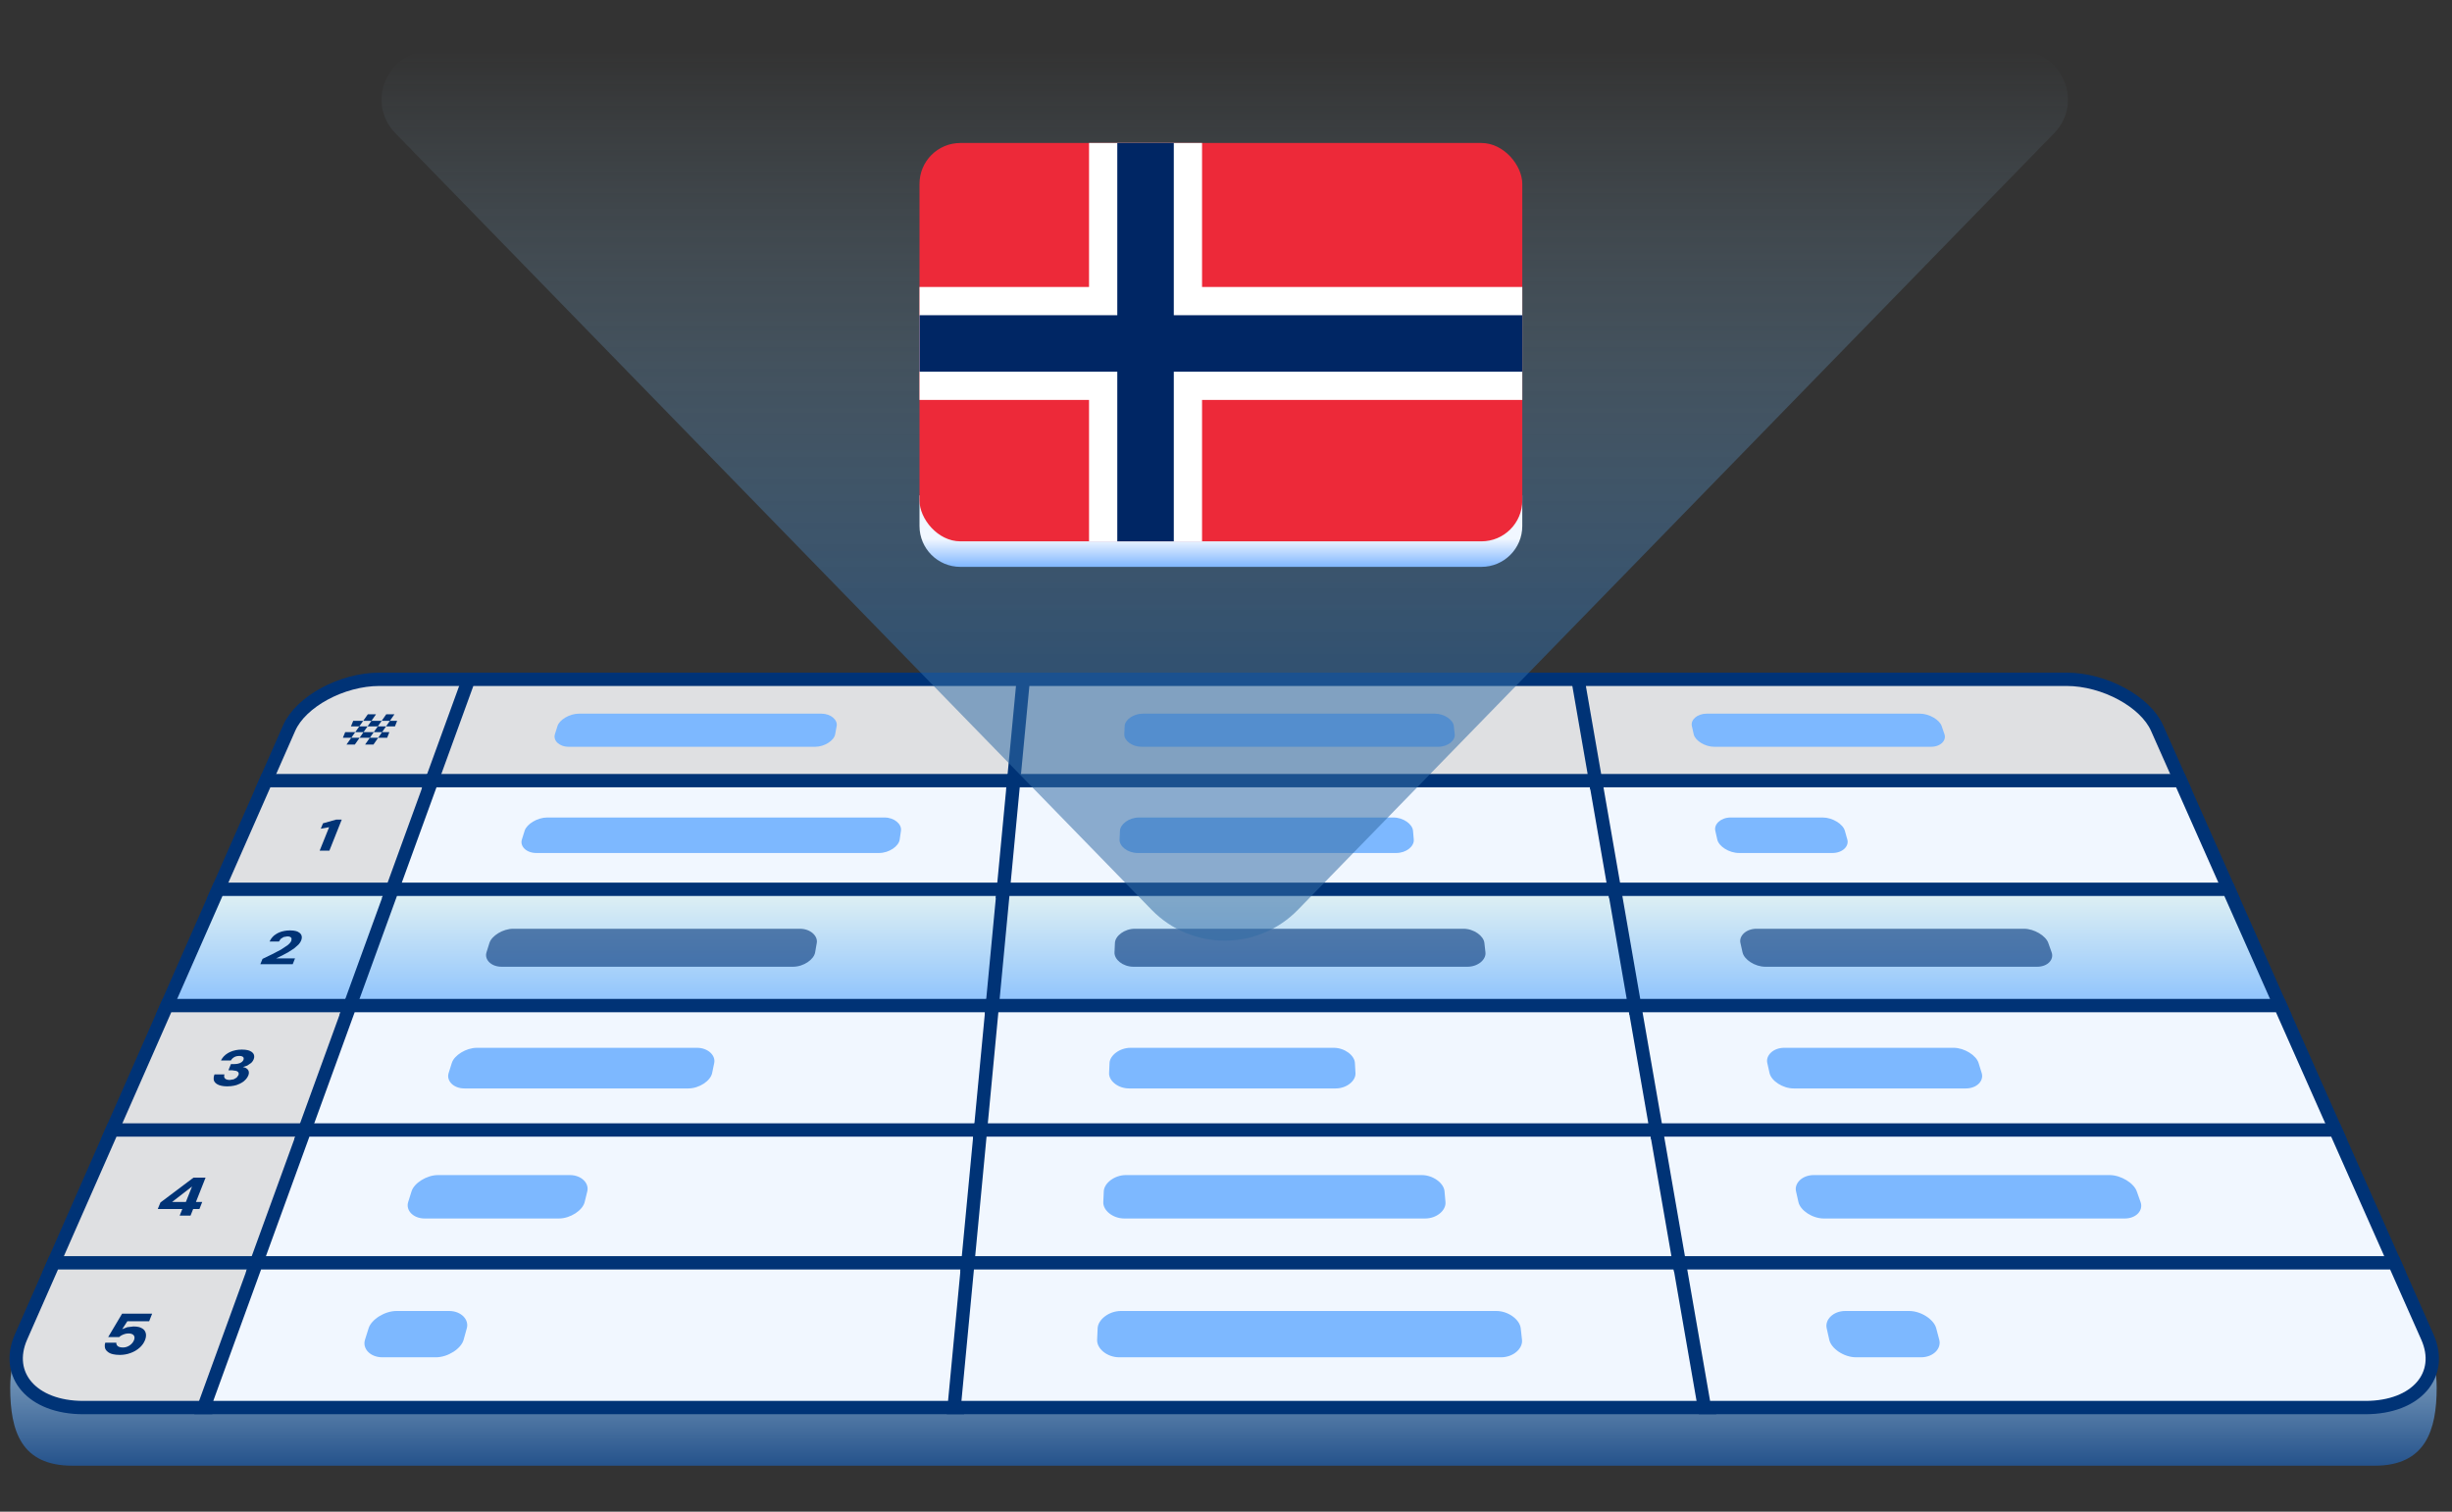
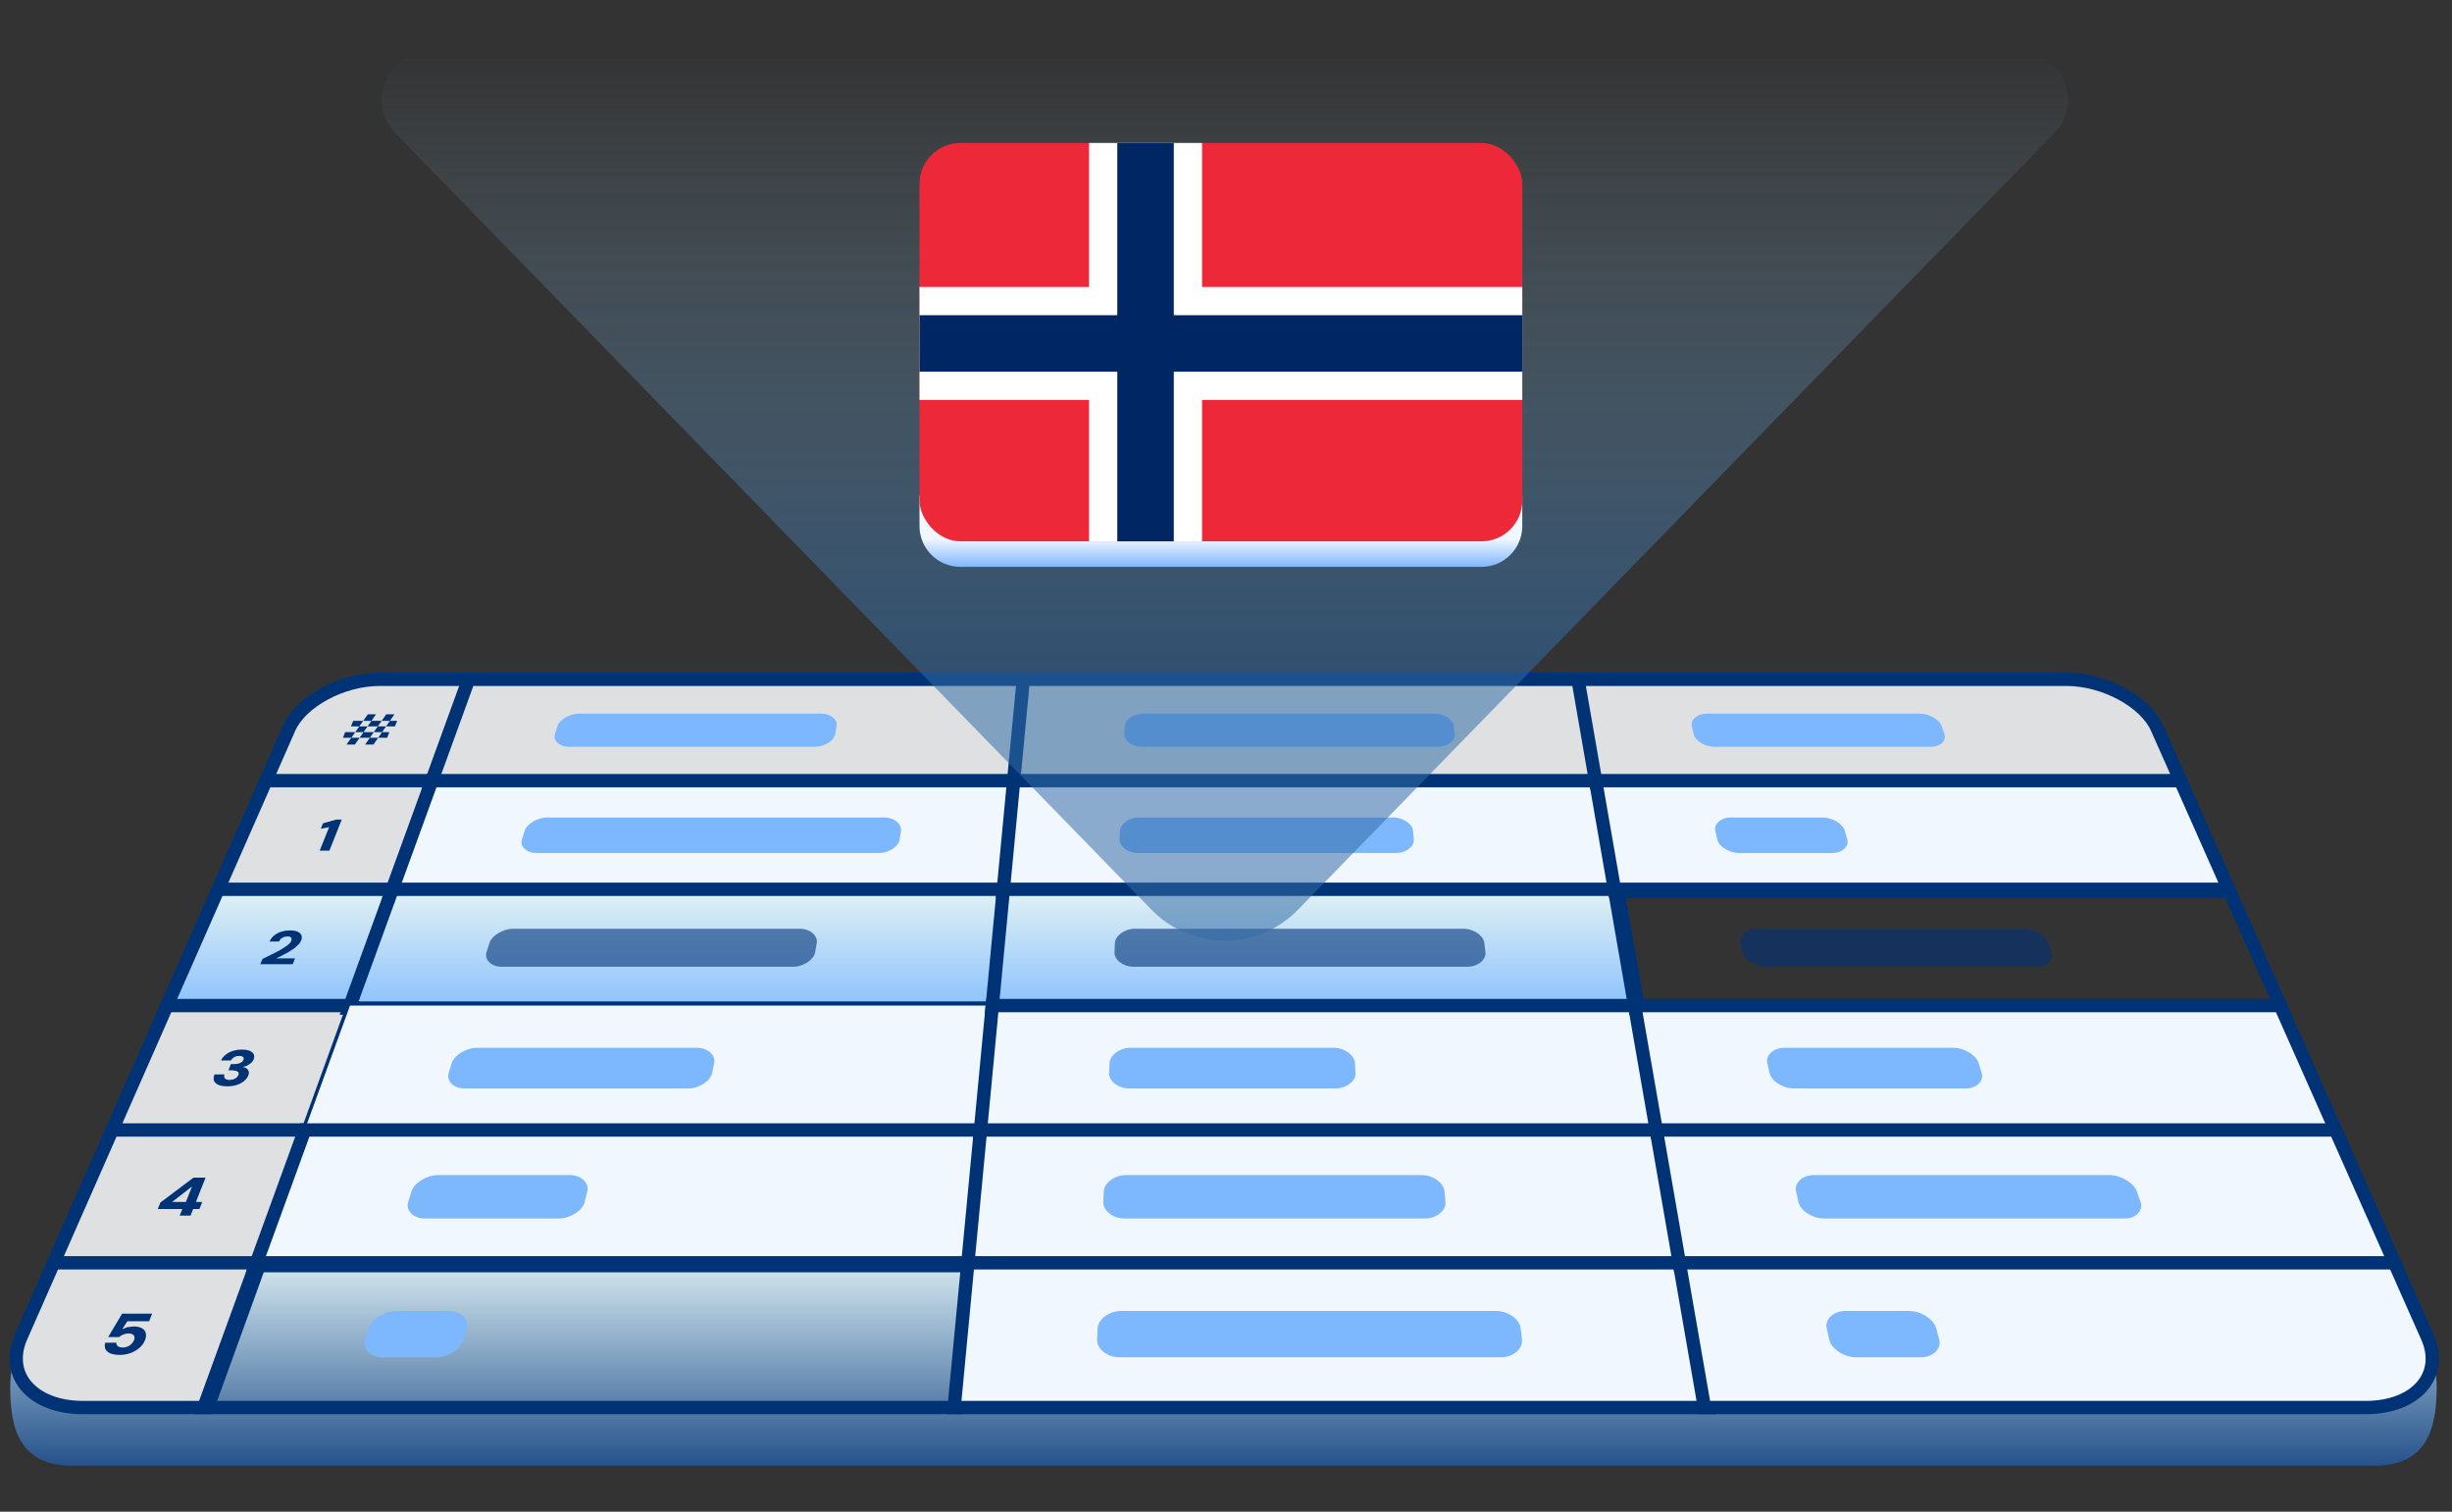
<svg xmlns="http://www.w3.org/2000/svg" width="480" height="296" viewBox="0 0 480 296" fill="none">
  <rect x="0" y="0" width="480" height="296" fill="#333333" stroke="none" />
  <g clip-path="url(#clip0_6288_42930)">
    <path fill-rule="evenodd" clip-rule="evenodd" d="M462.892 236.721C467.594 248.39 477 259.537 477 271.727C477 280.008 474.864 287 464.883 287H14.165C4.185 287 2 280.284 2 271.727C2 260.058 11.331 248.39 15.996 236.721C18.948 229.338 28.814 223 37.827 223H441.015C450.029 223 459.915 229.337 462.892 236.721Z" fill="url(#paint0_linear_6288_42930)" />
    <path fill-rule="evenodd" clip-rule="evenodd" d="M56.604 142.562C58.867 137.42 66.845 133.013 74.309 133.013H92.311C89.863 139.769 87.415 146.524 84.968 153.28H51.885C53.458 149.707 55.031 146.134 56.604 142.562Z" fill="#DFE0E2" />
    <path fill-rule="evenodd" clip-rule="evenodd" d="M56.604 142.562C58.867 137.42 66.845 133.013 74.309 133.013H92.311C89.863 139.769 87.415 146.524 84.968 153.28H51.885C53.458 149.707 55.031 146.134 56.604 142.562Z" stroke="#003376" stroke-width="2.61" />
    <path fill-rule="evenodd" clip-rule="evenodd" d="M71.47 145.795C72.85 143.819 74.231 141.842 75.611 139.865H77.213C75.844 141.842 74.476 143.819 73.107 145.795H71.47ZM67.825 145.795C69.219 143.819 70.613 141.842 72.007 139.865H73.609C72.227 141.842 70.844 143.819 69.462 145.795H67.825ZM67.125 144.456L67.578 143.358H76.221L75.79 144.456H67.125ZM68.696 142.24L69.144 141.151H77.741L77.315 142.24H68.696Z" fill="#003376" />
    <path fill-rule="evenodd" clip-rule="evenodd" d="M85.12 152.861C82.498 160.101 79.874 167.341 77.251 174.581H42.508C45.695 167.341 48.882 160.101 52.07 152.861H85.12Z" fill="#DFE0E2" />
    <path fill-rule="evenodd" clip-rule="evenodd" d="M85.12 152.861C82.498 160.101 79.874 167.341 77.251 174.581H42.508C45.695 167.341 48.882 160.101 52.07 152.861H85.12Z" stroke="#003376" stroke-width="2.61" />
    <path fill-rule="evenodd" clip-rule="evenodd" d="M62.58 166.562L64.427 161.973L62.8 162.267L63.227 161.213L65.82 160.481H66.901C66.094 162.508 65.288 164.535 64.481 166.562H62.58Z" fill="#003376" />
    <path fill-rule="evenodd" clip-rule="evenodd" d="M77.415 174.131C74.607 181.883 71.799 189.634 68.99 197.385H32.469C35.881 189.634 39.294 181.883 42.706 174.131H77.415Z" fill="url(#paint1_linear_6288_42930)" />
    <path fill-rule="evenodd" clip-rule="evenodd" d="M77.415 174.131C74.607 181.883 71.799 189.634 68.99 197.385H32.469C35.881 189.634 39.294 181.883 42.706 174.131H77.415Z" stroke="#003376" stroke-width="2.61" />
    <path fill-rule="evenodd" clip-rule="evenodd" d="M50.963 188.802L51.387 187.762L53.295 186.836L55.023 185.932L56.343 185.049C56.873 184.613 57 184.294 57.032 184.214L57.075 183.788C57.07 183.757 57.042 183.584 56.834 183.473C56.792 183.448 56.642 183.353 56.236 183.353L55.514 183.483L54.95 183.843L54.602 184.362H52.763C53.103 183.621 53.623 183.209 53.72 183.132C54.336 182.643 55.003 182.448 55.124 182.412C55.252 182.376 55.924 182.182 56.77 182.182C57.755 182.182 58.192 182.395 58.304 182.449C58.858 182.707 58.986 183.075 59.012 183.15C59.04 183.223 59.182 183.585 58.97 184.121C58.802 184.548 58.493 184.888 58.441 184.946L57.58 185.709L56.484 186.416L55.28 187.07L54.061 187.659H57.752L57.301 188.802H50.963Z" fill="#003376" />
    <path fill-rule="evenodd" clip-rule="evenodd" d="M69.163 196.904C66.16 205.194 63.157 213.483 60.154 221.773H21.73C25.38 213.483 29.03 205.194 32.679 196.904H69.163Z" fill="#DFE0E2" />
    <path fill-rule="evenodd" clip-rule="evenodd" d="M69.163 196.904C66.16 205.194 63.157 213.483 60.154 221.773H21.73C25.38 213.483 29.03 205.194 32.679 196.904H69.163Z" stroke="#003376" stroke-width="2.61" />
    <path fill-rule="evenodd" clip-rule="evenodd" d="M44.468 212.718C43.538 212.718 42.981 212.512 42.859 212.467C42.193 212.216 41.975 211.791 41.931 211.705C41.886 211.61 41.686 211.185 41.986 210.386H43.943C43.831 210.695 43.892 210.902 43.905 210.945C43.918 210.984 43.982 211.184 44.248 211.325C44.3 211.352 44.514 211.465 44.971 211.465L45.731 211.345L46.32 211.015L46.672 210.535C46.795 210.226 46.698 210.052 46.678 210.016C46.658 209.977 46.565 209.797 46.234 209.688L45.411 209.568H44.716L45.205 208.355H45.899C46.474 208.355 46.898 208.189 46.98 208.157C47.49 207.948 47.632 207.591 47.66 207.523C47.803 207.166 47.609 206.998 47.575 206.968C47.531 206.927 47.352 206.761 46.847 206.761C46.234 206.761 45.88 206.982 45.807 207.028C45.748 207.064 45.384 207.285 45.196 207.651H43.263C43.313 207.544 43.578 206.978 44.184 206.504C44.793 206.02 45.475 205.811 45.596 205.774C45.731 205.732 46.417 205.518 47.346 205.518C48.327 205.518 48.799 205.723 48.916 205.774C49.505 206.03 49.647 206.388 49.678 206.464C49.708 206.532 49.869 206.889 49.67 207.394C49.643 207.461 49.501 207.82 49.163 208.137L48.398 208.653L47.548 208.941C48.038 209.021 48.27 209.208 48.321 209.249C48.623 209.468 48.687 209.764 48.699 209.817C48.714 209.878 48.779 210.156 48.606 210.595C48.377 211.175 47.876 211.596 47.794 211.665C47.695 211.749 47.227 212.146 46.371 212.437C46.225 212.486 45.532 212.718 44.468 212.718Z" fill="#003376" />
    <path fill-rule="evenodd" clip-rule="evenodd" d="M60.34 221.259C57.131 230.114 53.923 238.968 50.716 247.823H10.262C14.16 238.968 18.058 230.114 21.956 221.259H60.34Z" fill="#DFE0E2" />
    <path fill-rule="evenodd" clip-rule="evenodd" d="M60.34 221.259C57.131 230.114 53.923 238.968 50.716 247.823H10.262C14.16 238.968 18.058 230.114 21.956 221.259H60.34Z" stroke="#003376" stroke-width="2.61" />
    <path fill-rule="evenodd" clip-rule="evenodd" d="M35.174 238.026L35.688 236.741H30.881L31.405 235.461C33.564 233.837 35.723 232.213 37.882 230.589H40.243L38.358 235.354H39.584L39.039 236.741H37.809L37.301 238.026H35.174ZM33.69 235.354H36.384L37.592 232.33L33.69 235.354Z" fill="#003376" />
    <path fill-rule="evenodd" clip-rule="evenodd" d="M10.504 247.274H50.915C47.493 256.721 44.071 266.168 40.648 275.615H16.293C6.308 275.615 0.843 269.219 4.118 261.78C6.247 256.944 8.375 252.109 10.504 247.274Z" fill="#DFE0E2" />
    <path fill-rule="evenodd" clip-rule="evenodd" d="M10.504 247.274H50.915C47.493 256.721 44.071 266.168 40.648 275.615H16.293C6.308 275.615 0.843 269.219 4.118 261.78C6.247 256.944 8.375 252.109 10.504 247.274Z" stroke="#003376" stroke-width="2.61" />
    <path fill-rule="evenodd" clip-rule="evenodd" d="M23.469 265.304C22.288 265.304 21.718 265.056 21.578 264.995C20.872 264.675 20.671 264.232 20.628 264.139C20.589 264.048 20.39 263.591 20.609 262.908H22.78C22.77 262.965 22.713 263.295 23.044 263.58C23.11 263.631 23.396 263.853 24.051 263.853C24.527 263.853 24.89 263.7 24.958 263.671C25.026 263.642 25.407 263.477 25.728 263.159C26.068 262.829 26.2 262.496 26.227 262.43C26.394 262.01 26.32 261.77 26.304 261.715C26.291 261.669 26.218 261.409 25.921 261.261C25.867 261.232 25.629 261.102 25.17 261.102C25.084 261.102 24.621 261.102 24.12 261.318C23.622 261.522 23.378 261.764 23.325 261.817H21.174L23.898 257.233H29.782L29.199 258.707H24.936L23.923 260.265L24.906 259.88L26.133 259.733C26.991 259.733 27.417 259.915 27.521 259.959C28.057 260.174 28.274 260.493 28.319 260.559C28.359 260.619 28.581 260.944 28.585 261.42C28.587 261.5 28.591 261.896 28.39 262.408C28.348 262.512 28.134 263.056 27.64 263.591C27.56 263.677 27.149 264.116 26.489 264.504C26.381 264.566 25.832 264.882 25.044 265.098C24.922 265.131 24.276 265.304 23.469 265.304Z" fill="#003376" />
    <path fill-rule="evenodd" clip-rule="evenodd" d="M200.883 133.013C200.251 139.769 199.619 146.524 198.986 153.28H84.377C86.834 146.524 89.291 139.769 91.747 133.013H200.883Z" fill="#DFE0E2" />
    <path fill-rule="evenodd" clip-rule="evenodd" d="M200.883 133.013C200.251 139.769 199.619 146.524 198.986 153.28H84.377C86.834 146.524 89.291 139.769 91.747 133.013H200.883Z" stroke="#003376" stroke-width="2.61" />
    <path fill-rule="evenodd" clip-rule="evenodd" d="M163.786 142.157L163.492 143.778C163.272 144.994 161.437 146.227 159.562 146.227H111.343C109.432 146.227 108.252 144.967 108.625 143.778L109.134 142.157C109.512 140.951 111.481 139.743 113.322 139.743H160.792C162.675 139.743 163.999 140.981 163.786 142.157Z" fill="#7DB8FF" />
    <path fill-rule="evenodd" clip-rule="evenodd" d="M199.026 152.86C198.348 160.1 197.671 167.34 196.993 174.581H76.631C79.264 167.34 81.897 160.1 84.53 152.86H199.026Z" fill="#F1F7FF" />
    <path fill-rule="evenodd" clip-rule="evenodd" d="M199.026 152.86C198.348 160.1 197.671 167.34 196.993 174.581H76.631C79.264 167.34 81.897 160.1 84.53 152.86H199.026Z" stroke="#003376" stroke-width="2.61" />
    <path fill-rule="evenodd" clip-rule="evenodd" d="M176.371 162.663L176.122 164.4C175.935 165.703 174.052 167.024 172.085 167.024H104.996C102.996 167.024 101.758 165.68 102.159 164.4L102.704 162.663C103.11 161.367 105.189 160.075 107.117 160.075H173.142C175.11 160.075 176.553 161.396 176.371 162.663Z" fill="#7DB8FF" />
    <path fill-rule="evenodd" clip-rule="evenodd" d="M197.036 174.131C196.31 181.883 195.585 189.634 194.86 197.385H68.338C71.157 189.634 73.976 181.883 76.795 174.131H197.036Z" fill="url(#paint2_linear_6288_42930)" />
    <path fill-rule="evenodd" clip-rule="evenodd" d="M197.036 174.131C196.31 181.883 195.585 189.634 194.86 197.385H68.338C71.157 189.634 73.976 181.883 76.795 174.131H197.036Z" stroke="#003376" stroke-width="2.61" />
    <path opacity="0.6" fill-rule="evenodd" clip-rule="evenodd" d="M159.892 184.629L159.57 186.489C159.328 187.89 157.299 189.298 155.239 189.298H98.198C96.103 189.298 94.802 187.864 95.233 186.489L95.816 184.629C96.252 183.238 98.447 181.858 100.468 181.858H156.588C158.651 181.858 160.127 183.27 159.892 184.629Z" fill="#003376" />
    <path fill-rule="evenodd" clip-rule="evenodd" d="M194.904 196.904C194.128 205.194 193.352 213.483 192.576 221.773H59.468C62.483 213.483 65.498 205.194 68.513 196.904H194.904Z" fill="#F1F7FF" />
-     <path fill-rule="evenodd" clip-rule="evenodd" d="M194.904 196.904C194.128 205.194 193.352 213.483 192.576 221.773H59.468C62.483 213.483 65.498 205.194 68.513 196.904H194.904Z" stroke="#003376" stroke-width="2.61" />
    <path fill-rule="evenodd" clip-rule="evenodd" d="M139.816 208.134L139.405 210.123C139.095 211.627 136.9 213.127 134.741 213.127H90.925C88.728 213.127 87.359 211.598 87.822 210.123L88.446 208.134C88.913 206.644 91.231 205.17 93.353 205.17H136.449C138.615 205.17 140.116 206.677 139.816 208.134Z" fill="#7DB8FF" />
    <path fill-rule="evenodd" clip-rule="evenodd" d="M192.624 221.258C191.795 230.113 190.967 238.968 190.138 247.822H49.994C53.215 238.968 56.434 230.113 59.655 221.258H192.624Z" fill="#F1F7FF" />
    <path fill-rule="evenodd" clip-rule="evenodd" d="M192.624 221.258C191.795 230.113 190.967 238.968 190.138 247.822H49.994C53.215 238.968 56.434 230.113 59.655 221.258H192.624Z" stroke="#003376" stroke-width="2.61" />
    <path fill-rule="evenodd" clip-rule="evenodd" d="M114.97 233.258L114.449 235.383C114.053 236.996 111.669 238.592 109.405 238.592H83.151C80.846 238.592 79.405 236.964 79.9 235.383L80.567 233.258C81.066 231.664 83.516 230.092 85.746 230.092H111.561C113.836 230.092 115.353 231.699 114.97 233.258Z" fill="#7DB8FF" />
-     <path fill-rule="evenodd" clip-rule="evenodd" d="M190.189 247.274C189.305 256.721 188.421 266.167 187.537 275.615H39.887C43.322 266.167 46.758 256.721 50.193 247.274H190.189Z" fill="#F1F7FF" />
    <path fill-rule="evenodd" clip-rule="evenodd" d="M190.189 247.274C189.305 256.721 188.421 266.167 187.537 275.615H39.887C43.322 266.167 46.758 256.721 50.193 247.274H190.189Z" stroke="#003376" stroke-width="2.61" />
    <path fill-rule="evenodd" clip-rule="evenodd" d="M91.384 260.081L90.755 262.348C90.276 264.073 87.701 265.77 85.322 265.77H74.858C72.435 265.77 70.917 264.039 71.447 262.348L72.158 260.081C72.692 258.378 75.281 256.703 77.626 256.703H87.912C90.304 256.703 91.846 258.414 91.384 260.081Z" fill="#7DB8FF" />
    <path fill-rule="evenodd" clip-rule="evenodd" d="M309.458 133.013C310.64 139.769 311.823 146.524 313.005 153.28H198.396C199.038 146.524 199.68 139.769 200.322 133.013H309.458Z" fill="#DFE0E2" />
    <path fill-rule="evenodd" clip-rule="evenodd" d="M309.458 133.013C310.64 139.769 311.823 146.524 313.005 153.28H198.396C199.038 146.524 199.68 139.769 200.322 133.013H309.458Z" stroke="#003376" stroke-width="2.61" />
    <path fill-rule="evenodd" clip-rule="evenodd" d="M284.596 142.157L284.775 143.778C284.908 144.976 283.459 146.227 281.559 146.227H223.465C221.571 146.227 220.035 144.979 220.089 143.778L220.162 142.157C220.216 140.969 221.836 139.743 223.702 139.743H280.895C282.753 139.743 284.462 140.964 284.596 142.157Z" fill="#7DB8FF" />
    <path fill-rule="evenodd" clip-rule="evenodd" d="M312.932 152.86C314.199 160.1 315.469 167.34 316.736 174.581H196.373C197.061 167.34 197.748 160.1 198.436 152.86H312.932Z" fill="#F1F7FF" />
    <path fill-rule="evenodd" clip-rule="evenodd" d="M312.932 152.86C314.199 160.1 315.469 167.34 316.736 174.581H196.373C197.061 167.34 197.748 160.1 198.436 152.86H312.932Z" stroke="#003376" stroke-width="2.61" />
    <path fill-rule="evenodd" clip-rule="evenodd" d="M276.609 162.663L276.758 164.4C276.872 165.689 275.316 167.024 273.328 167.024H222.707C220.723 167.024 219.108 165.691 219.166 164.4L219.243 162.663C219.301 161.385 221.008 160.075 222.961 160.075H272.779C274.728 160.075 276.494 161.383 276.609 162.663Z" fill="#7DB8FF" />
    <path fill-rule="evenodd" clip-rule="evenodd" d="M316.656 174.131C318.014 181.882 319.372 189.633 320.73 197.384H194.207C194.943 189.633 195.679 181.882 196.416 174.131H316.656Z" fill="url(#paint3_linear_6288_42930)" />
    <path fill-rule="evenodd" clip-rule="evenodd" d="M316.656 174.131C318.014 181.882 319.372 189.633 320.73 197.384H194.207C194.943 189.633 195.679 181.882 196.416 174.131H316.656Z" fill="url(#paint4_linear_6288_42930)" stroke="#003376" stroke-width="2.61" />
    <path opacity="0.6" fill-rule="evenodd" clip-rule="evenodd" d="M290.581 184.629L290.791 186.489C290.948 187.871 289.349 189.298 287.266 189.298H221.893C219.813 189.298 218.111 187.875 218.173 186.489L218.257 184.629C218.318 183.258 220.117 181.858 222.164 181.858H286.481C288.521 181.858 290.425 183.253 290.581 184.629Z" fill="#003376" />
    <path fill-rule="evenodd" clip-rule="evenodd" d="M320.646 196.904C322.095 205.194 323.549 213.483 324.998 221.773H191.89C192.678 213.483 193.465 205.194 194.252 196.904H320.646Z" fill="#F1F7FF" />
    <path fill-rule="evenodd" clip-rule="evenodd" d="M320.646 196.904C322.095 205.194 323.549 213.483 324.998 221.773H191.89C192.678 213.483 193.465 205.194 194.252 196.904H320.646Z" stroke="#003376" stroke-width="2.61" />
    <path fill-rule="evenodd" clip-rule="evenodd" d="M265.236 208.134L265.346 210.123C265.43 211.608 263.653 213.127 261.467 213.127H221.023C218.84 213.127 217.046 211.609 217.113 210.123L217.202 208.134C217.268 206.664 219.165 205.17 221.313 205.17H261.093C263.241 205.17 265.156 206.663 265.236 208.134Z" fill="#7DB8FF" />
    <path fill-rule="evenodd" clip-rule="evenodd" d="M324.907 221.258C326.46 230.113 328.008 238.968 329.561 247.822H189.416C190.257 238.968 191.098 230.113 191.939 221.258H324.907Z" fill="#F1F7FF" />
    <path fill-rule="evenodd" clip-rule="evenodd" d="M324.907 221.258C326.46 230.113 328.008 238.968 329.561 247.822H189.416C190.257 238.968 191.098 230.113 191.939 221.258H324.907Z" stroke="#003376" stroke-width="2.61" />
    <path fill-rule="evenodd" clip-rule="evenodd" d="M282.777 233.258L282.964 235.383C283.101 236.971 281.281 238.591 278.985 238.591H220.093C217.801 238.591 215.909 236.974 215.98 235.383L216.076 233.258C216.146 231.684 218.148 230.092 220.404 230.092H278.313C280.564 230.092 282.639 231.681 282.777 233.258Z" fill="#7DB8FF" />
    <path fill-rule="evenodd" clip-rule="evenodd" d="M329.466 247.274C331.118 256.721 332.774 266.167 334.426 275.615H186.777C187.675 266.167 188.572 256.721 189.469 247.274H329.466Z" fill="#F1F7FF" />
    <path fill-rule="evenodd" clip-rule="evenodd" d="M329.466 247.274C331.118 256.721 332.774 266.167 334.426 275.615H186.777C187.675 266.167 188.572 256.721 189.469 247.274H329.466Z" stroke="#003376" stroke-width="2.61" />
    <path fill-rule="evenodd" clip-rule="evenodd" d="M297.693 260.081L297.945 262.348C298.132 264.045 296.255 265.77 293.84 265.77H219.102C216.692 265.77 214.695 264.048 214.772 262.348L214.873 260.081C214.949 258.399 217.061 256.703 219.433 256.703H292.91C295.275 256.703 297.506 258.394 297.693 260.081Z" fill="#7DB8FF" />
    <path fill-rule="evenodd" clip-rule="evenodd" d="M308.896 133.013H404.529C411.99 133.013 419.986 137.419 422.267 142.562C423.854 146.134 425.437 149.707 427.024 153.28H312.418C311.243 146.524 310.068 139.769 308.896 133.013Z" fill="#DFE0E2" />
    <path fill-rule="evenodd" clip-rule="evenodd" d="M308.896 133.013H404.529C411.99 133.013 419.986 137.419 422.267 142.562C423.854 146.134 425.437 149.707 427.024 153.28H312.418C311.243 146.524 310.068 139.769 308.896 133.013Z" stroke="#003376" stroke-width="2.61" />
    <path fill-rule="evenodd" clip-rule="evenodd" d="M380.092 142.157L380.649 143.778C381.054 144.967 379.913 146.227 377.998 146.227H335.589C333.72 146.227 331.828 144.997 331.557 143.778L331.195 142.157C330.932 140.983 332.198 139.743 334.082 139.743H375.835C377.674 139.743 379.68 140.949 380.092 142.157Z" fill="#7DB8FF" />
    <path fill-rule="evenodd" clip-rule="evenodd" d="M426.84 152.86C430.052 160.1 433.264 167.34 436.476 174.581H316.117C314.858 167.34 313.599 160.1 312.344 152.86H426.84Z" fill="#F1F7FF" />
    <path fill-rule="evenodd" clip-rule="evenodd" d="M426.84 152.86C430.052 160.1 433.264 167.34 436.476 174.581H316.117C314.858 167.34 313.599 160.1 312.344 152.86H426.84Z" stroke="#003376" stroke-width="2.61" />
    <path fill-rule="evenodd" clip-rule="evenodd" d="M361.144 162.663L361.633 164.4C361.995 165.68 360.713 167.024 358.714 167.024H340.419C338.458 167.024 336.463 165.709 336.173 164.4L335.784 162.663C335.502 161.4 336.833 160.075 338.805 160.075H356.811C358.745 160.075 360.778 161.369 361.144 162.663Z" fill="#7DB8FF" />
-     <path fill-rule="evenodd" clip-rule="evenodd" d="M436.278 174.131C439.719 181.883 443.16 189.634 446.597 197.385H320.077C318.73 189.634 317.384 181.883 316.037 174.131H436.278Z" fill="url(#paint5_linear_6288_42930)" />
    <path fill-rule="evenodd" clip-rule="evenodd" d="M436.278 174.131C439.719 181.883 443.16 189.634 446.597 197.385H320.077C318.73 189.634 317.384 181.883 316.037 174.131H436.278Z" stroke="#003376" stroke-width="2.61" />
    <path opacity="0.6" fill-rule="evenodd" clip-rule="evenodd" d="M400.969 184.628L401.629 186.488C402.121 187.863 400.882 189.298 398.783 189.298H345.59C343.534 189.298 341.429 187.893 341.116 186.488L340.7 184.628C340.395 183.272 341.795 181.857 343.862 181.857H396.197C398.215 181.857 400.473 183.235 400.969 184.628Z" fill="#003376" />
    <path fill-rule="evenodd" clip-rule="evenodd" d="M446.387 196.904C450.064 205.194 453.741 213.483 457.423 221.773H324.314C322.872 213.483 321.434 205.194 319.992 196.904H446.387Z" fill="#F1F7FF" />
    <path fill-rule="evenodd" clip-rule="evenodd" d="M446.387 196.904C450.064 205.194 453.741 213.483 457.423 221.773H324.314C322.872 213.483 321.434 205.194 319.992 196.904H446.387Z" stroke="#003376" stroke-width="2.61" />
    <path fill-rule="evenodd" clip-rule="evenodd" d="M387.323 208.134L387.937 210.123C388.395 211.598 387.022 213.127 384.824 213.127H351.121C348.962 213.127 346.742 211.628 346.406 210.123L345.96 208.134C345.632 206.678 347.108 205.17 349.275 205.17H382.425C384.546 205.17 386.858 206.644 387.323 208.134Z" fill="#7DB8FF" />
    <path fill-rule="evenodd" clip-rule="evenodd" d="M457.196 221.258C461.125 230.113 465.054 238.968 468.983 247.822H328.84C327.303 238.968 325.762 230.113 324.225 221.258H457.196Z" fill="#F1F7FF" />
    <path fill-rule="evenodd" clip-rule="evenodd" d="M457.196 221.258C461.125 230.113 465.054 238.968 468.983 247.822H328.84C327.303 238.968 325.762 230.113 324.225 221.258H457.196Z" stroke="#003376" stroke-width="2.61" />
    <path fill-rule="evenodd" clip-rule="evenodd" d="M418.284 233.258L419.039 235.383C419.604 236.964 418.23 238.592 415.926 238.592H357.034C354.764 238.592 352.418 236.994 352.06 235.383L351.583 233.258C351.232 231.699 352.784 230.092 355.058 230.092H412.97C415.194 230.092 417.715 231.66 418.284 233.258Z" fill="#7DB8FF" />
    <path fill-rule="evenodd" clip-rule="evenodd" d="M328.744 247.274H468.738C470.882 252.109 473.03 256.944 475.174 261.78C478.477 269.219 473.034 275.615 463.05 275.615H333.665C332.025 266.168 330.384 256.721 328.744 247.274Z" fill="#F1F7FF" />
    <path fill-rule="evenodd" clip-rule="evenodd" d="M328.744 247.274H468.738C470.882 252.109 473.03 256.944 475.174 261.78C478.477 269.219 473.034 275.615 463.05 275.615H333.665C332.025 266.168 330.384 256.721 328.744 247.274Z" stroke="#003376" stroke-width="2.61" />
    <path fill-rule="evenodd" clip-rule="evenodd" d="M379.031 260.081L379.63 262.348C380.076 264.039 378.474 265.77 376.052 265.77H363.345C360.961 265.77 358.481 264.069 358.096 262.348L357.588 260.081C357.215 258.413 358.851 256.703 361.239 256.703H373.729C376.079 256.703 378.581 258.382 379.031 260.081Z" fill="#7DB8FF" />
  </g>
  <path d="M395.325 10H84.192C75.811 10 71.557 20.08 77.402 26.084L225.427 178.136C233.279 186.202 246.237 186.202 254.089 178.136L402.114 26.084C407.959 20.08 403.705 10 395.325 10Z" fill="url(#paint6_linear_6288_42930)" fill-opacity="0.75" />
  <path d="M180 97H298V103C298 107.418 294.418 111 290 111H188C183.582 111 180 107.418 180 103V97Z" fill="url(#paint7_linear_6288_42930)" />
  <g clip-path="url(#clip1_6288_42930)">
    <path d="M180 23H298V111.5H180V23Z" fill="#ED2939" />
    <path d="M213.188 23H235.312V111.5H213.188V23Z" fill="white" />
    <path d="M180 56.188H298V78.312H180V56.188Z" fill="white" />
    <path d="M218.719 23H229.781V111.5H218.719V23Z" fill="#002664" />
    <path d="M180 61.719H298V72.781H180V61.719Z" fill="#002664" />
  </g>
  <defs>
    <linearGradient id="paint0_linear_6288_42930" x1="212.716" y1="245.6" x2="212.716" y2="295.373" gradientUnits="userSpaceOnUse">
      <stop stop-color="#DBEEF4" />
      <stop offset="1" stop-color="#003376" />
    </linearGradient>
    <linearGradient id="paint1_linear_6288_42930" x1="54.81" y1="175.942" x2="54.81" y2="197.192" gradientUnits="userSpaceOnUse">
      <stop stop-color="#DBEEF4" />
      <stop offset="1" stop-color="#8CC2FD" />
    </linearGradient>
    <linearGradient id="paint2_linear_6288_42930" x1="132.308" y1="175.942" x2="132.308" y2="197.192" gradientUnits="userSpaceOnUse">
      <stop stop-color="#DBEEF4" />
      <stop offset="1" stop-color="#8CC2FD" />
    </linearGradient>
    <linearGradient id="paint3_linear_6288_42930" x1="257.468" y1="174.131" x2="257.468" y2="197.384" gradientUnits="userSpaceOnUse">
      <stop stop-color="#4B83C8" />
      <stop offset="1" stop-color="#254062" />
    </linearGradient>
    <linearGradient id="paint4_linear_6288_42930" x1="257.096" y1="175.942" x2="257.096" y2="197.191" gradientUnits="userSpaceOnUse">
      <stop stop-color="#DBEEF4" />
      <stop offset="1" stop-color="#8CC2FD" />
    </linearGradient>
    <linearGradient id="paint5_linear_6288_42930" x1="380.933" y1="175.942" x2="380.933" y2="197.192" gradientUnits="userSpaceOnUse">
      <stop stop-color="#DBEEF4" />
      <stop offset="1" stop-color="#8CC2FD" />
    </linearGradient>
    <linearGradient id="paint6_linear_6288_42930" x1="239.758" y1="10" x2="239.758" y2="128.264" gradientUnits="userSpaceOnUse">
      <stop stop-color="#A9D9F5" stop-opacity="0" />
      <stop offset="1" stop-color="#326BA4" stop-opacity="0.72" />
    </linearGradient>
    <linearGradient id="paint7_linear_6288_42930" x1="239" y1="105.5" x2="239" y2="115.5" gradientUnits="userSpaceOnUse">
      <stop stop-color="#F1F7FF" />
      <stop offset="1" stop-color="#2382FE" />
    </linearGradient>
    <clipPath id="clip0_6288_42930">
      <rect width="479.515" height="157.165" fill="white" transform="translate(0 129.834)" />
    </clipPath>
    <clipPath id="clip1_6288_42930">
      <rect x="180" y="28" width="118" height="78" rx="8" fill="white" />
    </clipPath>
  </defs>
</svg>